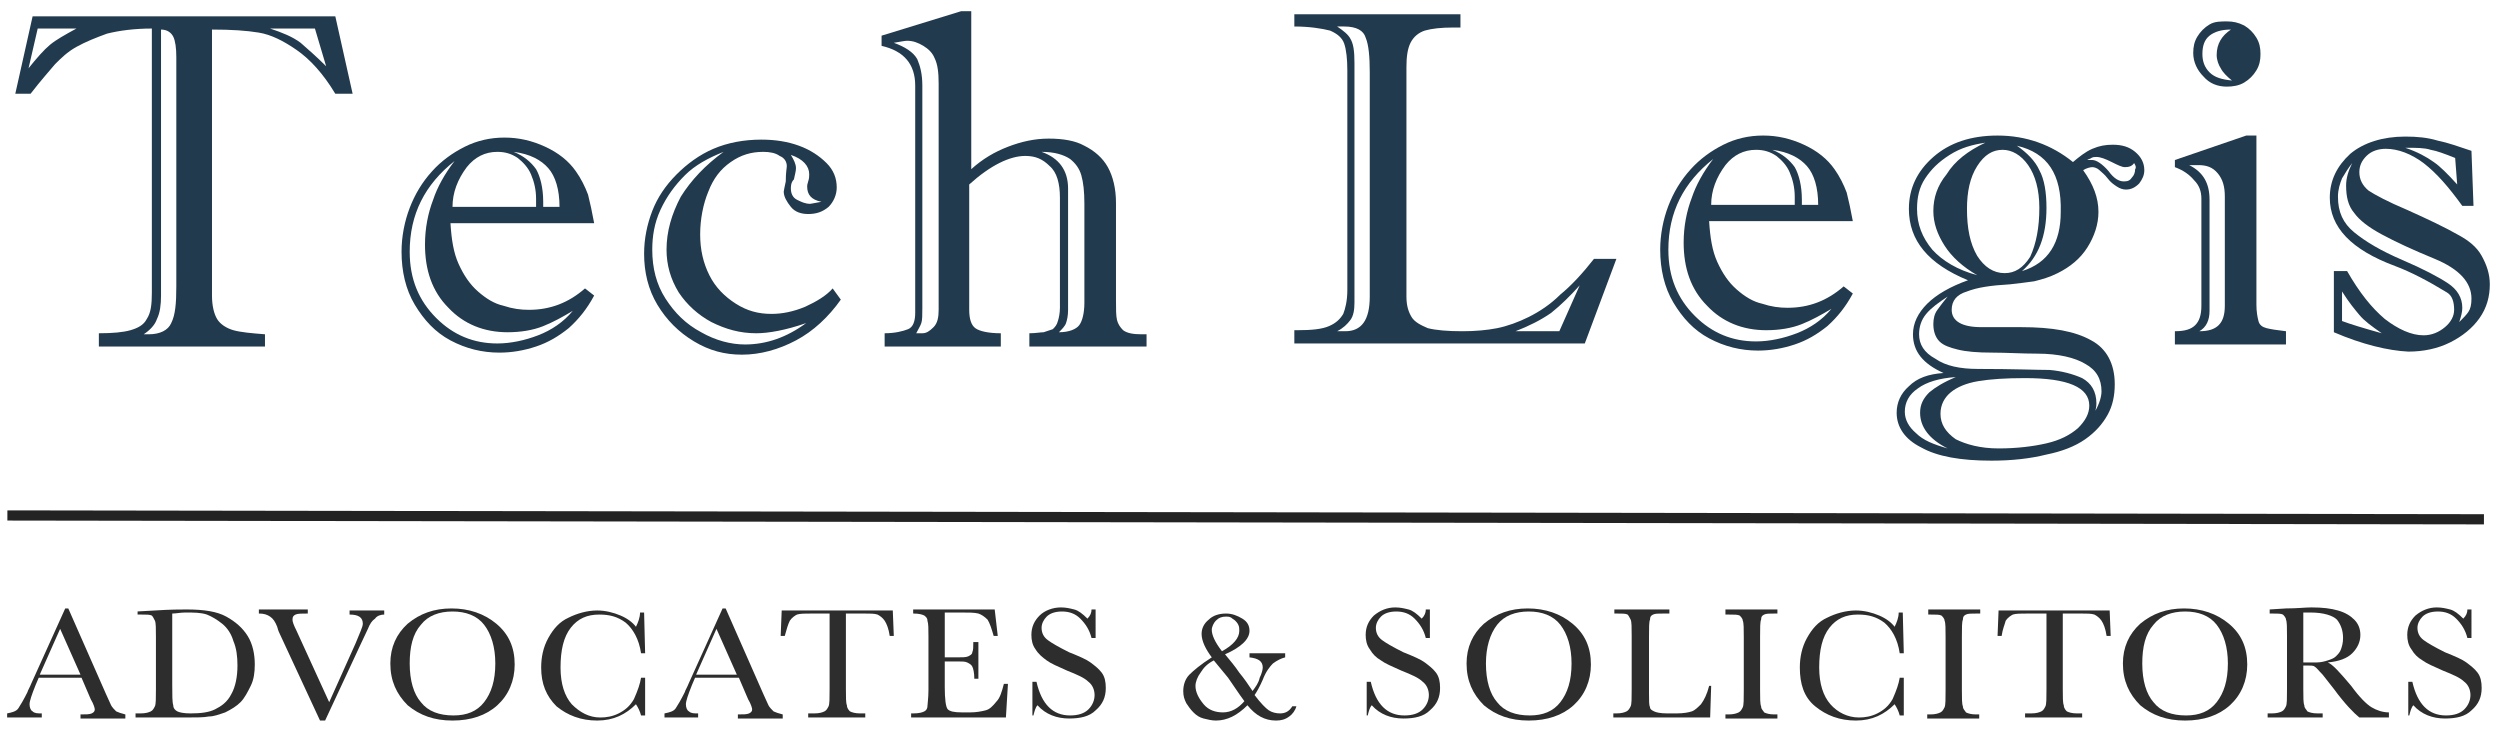
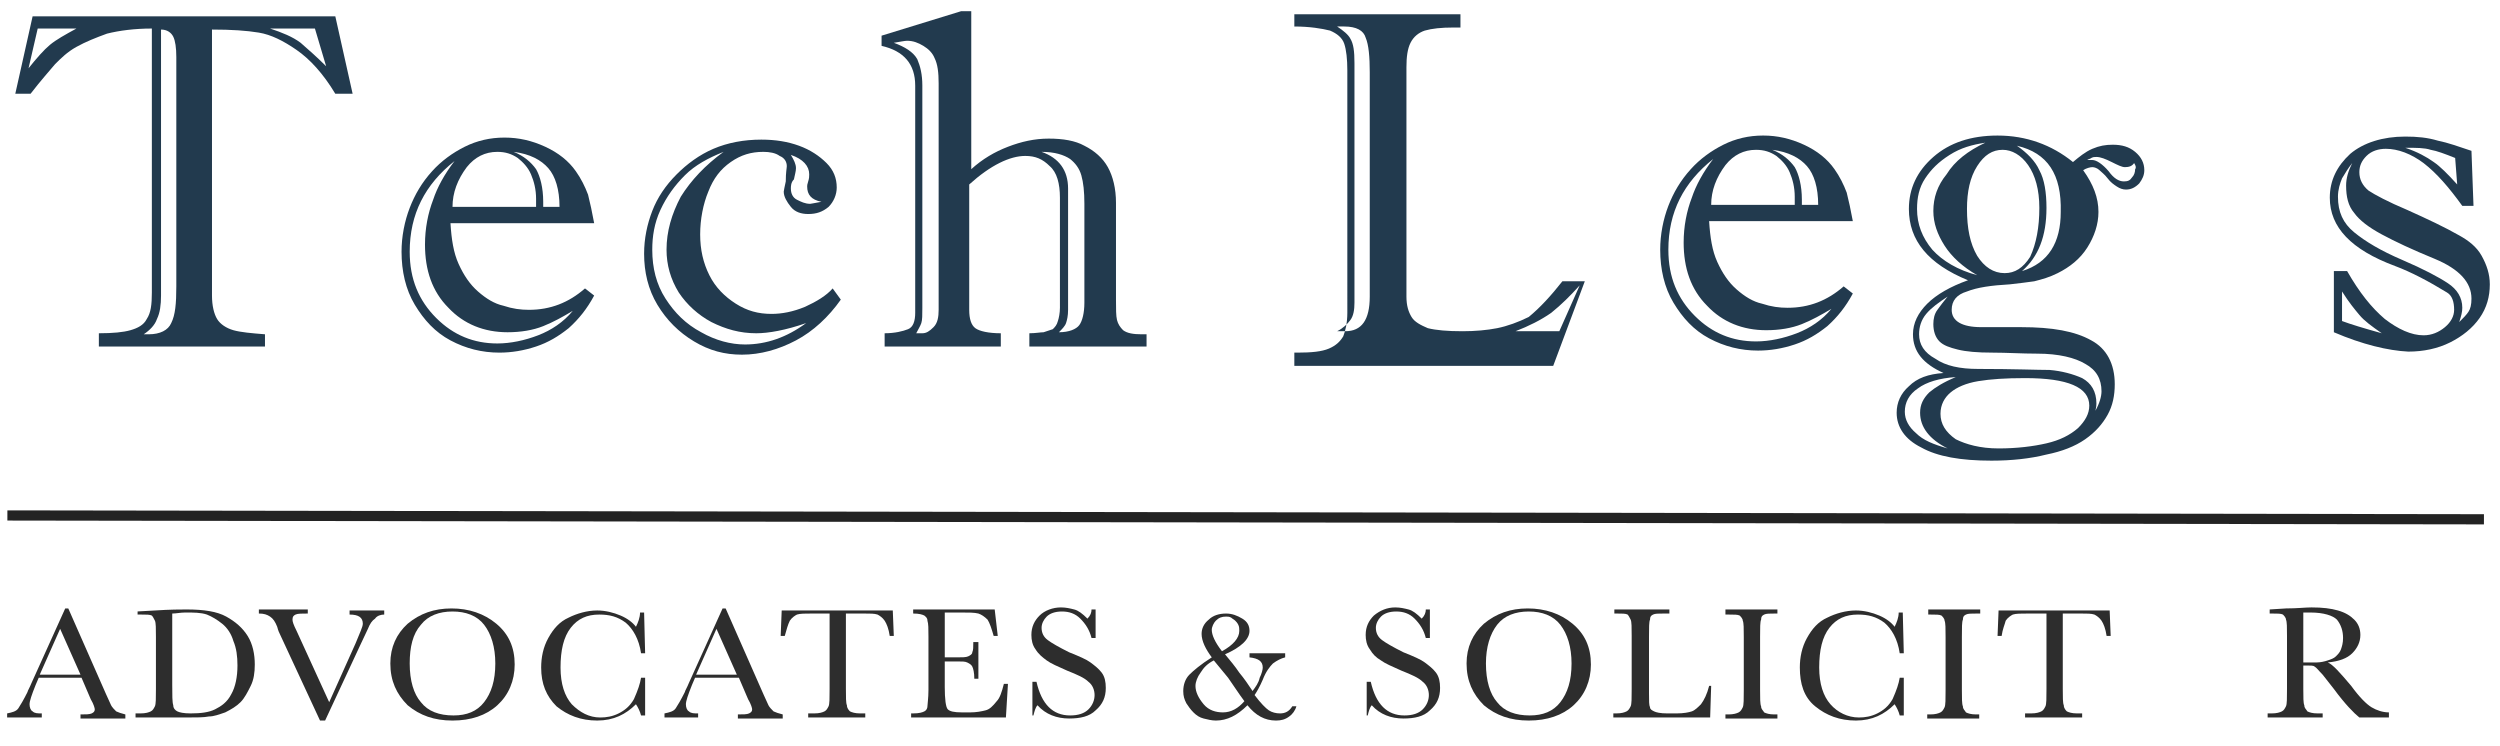
<svg xmlns="http://www.w3.org/2000/svg" version="1.1" id="Layer_1" x="0px" y="0px" viewBox="0 0 245.3 73.2" style="enable-background:new 0 0 245.3 73.2;" xml:space="preserve">
  <style type="text/css">
	.st0{fill:#223A4E;}
	.st1{fill:#2D2D2D;}
	.st2{fill:#232323;}
</style>
  <g>
    <g>
      <path class="st0" d="M3.2,1.6h29.7l1.7,7.6h-1.7c-1.2-2-2.5-3.4-3.8-4.3c-1.3-0.9-2.5-1.5-3.7-1.7c-1.2-0.2-2.7-0.3-4.6-0.3v26.1    c0,1,0.2,1.8,0.5,2.3s0.9,0.9,1.6,1.1c0.7,0.2,1.8,0.3,3.1,0.4V34H9.7v-1.3c1.4,0,2.4-0.1,3.1-0.3c0.7-0.2,1.3-0.5,1.6-1.1    c0.4-0.6,0.5-1.4,0.5-2.6V2.8c-1.7,0-3.2,0.2-4.4,0.5C9.4,3.7,8.4,4.1,7.5,4.6S6,5.7,5.4,6.3C4.9,6.9,4,7.9,3,9.2H1.5L3.2,1.6z     M7.5,2.8H3.7L2.8,6.7c0.8-1,1.5-1.8,2.1-2.3S6.4,3.4,7.5,2.8z M17.3,28.1V5.6c0-0.9-0.1-1.6-0.3-2c-0.2-0.4-0.6-0.7-1.2-0.7v26.1    c0,0.9-0.1,1.7-0.4,2.3c-0.2,0.6-0.7,1.1-1.3,1.5h0.5c1.1,0,1.9-0.4,2.2-1.1C17.2,30.9,17.3,29.8,17.3,28.1z M32,6.5l-1.1-3.7    h-4.4c1.2,0.4,2.2,0.8,3,1.4C30.3,4.9,31.1,5.6,32,6.5z" />
      <path class="st0" d="M57.4,28.3l0.9,0.7c-0.7,1.3-1.5,2.3-2.5,3.2c-1,0.8-2,1.4-3.2,1.8c-1.2,0.4-2.4,0.6-3.6,0.6    c-1.7,0-3.3-0.4-4.8-1.2c-1.5-0.8-2.6-2-3.5-3.5c-0.9-1.5-1.3-3.3-1.3-5.2c0-1.5,0.3-3,0.8-4.3c0.5-1.3,1.2-2.5,2.2-3.6    c0.9-1,2-1.8,3.2-2.4c1.2-0.6,2.5-0.9,3.9-0.9c1.4,0,2.7,0.3,4,0.9c1.3,0.6,2.3,1.4,3,2.4c0.5,0.7,0.9,1.5,1.2,2.3    c0.2,0.8,0.4,1.7,0.6,2.8H44.2c0.1,1.6,0.3,2.9,0.8,4c0.5,1.1,1.1,2,1.9,2.7c0.8,0.7,1.6,1.2,2.5,1.4c0.9,0.3,1.7,0.4,2.5,0.4    C54,30.4,55.8,29.7,57.4,28.3z M44.6,15.8c-2.9,2.3-4.4,5.2-4.4,8.9c0,2.7,0.9,4.8,2.6,6.5c1.7,1.7,3.7,2.5,6,2.5    c1.3,0,2.7-0.3,4-0.8c1.3-0.5,2.5-1.3,3.4-2.4c-1,0.6-1.9,1.1-2.9,1.5c-1,0.4-2.2,0.6-3.5,0.6c-2.3,0-4.3-0.8-5.8-2.4    c-1.6-1.6-2.3-3.7-2.3-6.2c0-1.6,0.3-3.1,0.8-4.4C42.9,18.4,43.6,17.1,44.6,15.8z M44.4,20.3h8.2v-0.8c0-0.9-0.2-1.7-0.5-2.4    c-0.3-0.7-0.8-1.2-1.3-1.6c-0.6-0.4-1.2-0.6-2-0.6c-1.2,0-2.2,0.5-3,1.5C44.9,17.6,44.4,18.9,44.4,20.3z M53.3,20.3h1.6    c0-1.7-0.4-3-1.1-3.8c-0.7-0.8-1.8-1.4-3.4-1.6c1,0.4,1.7,1,2.2,1.7c0.4,0.7,0.7,1.8,0.7,3.2V20.3z" />
      <path class="st0" d="M77.2,16.3c0-0.4-0.2-0.8-0.7-1c-0.4-0.3-1-0.4-1.6-0.4c-1.2,0-2.2,0.3-3.2,1c-1,0.7-1.7,1.6-2.2,2.9    c-0.5,1.2-0.8,2.7-0.8,4.2c0,1.5,0.3,2.8,0.9,4c0.6,1.2,1.5,2.1,2.6,2.8c1.1,0.7,2.2,1,3.5,1c1,0,2.1-0.2,3.3-0.7    c1.1-0.5,2.1-1.1,2.7-1.8l0.8,1.1c-1.2,1.7-2.7,3.1-4.4,4c-1.7,0.9-3.5,1.4-5.3,1.4c-1.7,0-3.2-0.4-4.7-1.3    c-1.5-0.9-2.7-2.1-3.6-3.6c-0.9-1.5-1.3-3.2-1.3-5c0-1.5,0.3-2.9,0.8-4.2c0.5-1.3,1.3-2.5,2.4-3.6c1-1,2.2-1.9,3.6-2.5    c1.4-0.6,3-0.9,4.7-0.9c1.4,0,2.6,0.2,3.7,0.6c1.1,0.4,2,1,2.7,1.7s1,1.5,1,2.4c0,0.7-0.3,1.4-0.8,1.9c-0.6,0.5-1.2,0.7-2,0.7    c-0.7,0-1.3-0.2-1.7-0.7s-0.7-1-0.7-1.5c0-0.1,0.1-0.5,0.2-1C77.1,16.9,77.2,16.5,77.2,16.3z M71,14.9c-1.5,0.6-2.8,1.3-3.8,2.3    c-1,1-1.8,2.1-2.4,3.4S64,23.2,64,24.5c0,1.8,0.4,3.4,1.3,4.8c0.9,1.4,2,2.5,3.5,3.3c1.4,0.8,2.9,1.2,4.3,1.2c2.1,0,4.1-0.7,6-2.1    c-2,0.7-3.7,1-4.9,1c-1.6,0-3-0.4-4.4-1.1c-1.3-0.7-2.4-1.7-3.2-2.9c-0.8-1.3-1.2-2.7-1.2-4.2c0-1.8,0.5-3.5,1.4-5.2    C67.8,17.7,69.2,16.2,71,14.9z M77.6,18.5c0,0.5,0.2,0.9,0.6,1.1c0.4,0.2,0.8,0.4,1.3,0.4c0.1,0,0.5-0.1,1.1-0.2    c-1-0.2-1.4-0.7-1.4-1.5c0-0.1,0-0.2,0.1-0.5c0.1-0.3,0.1-0.5,0.1-0.7c0-0.8-0.6-1.5-1.8-1.9c0.3,0.5,0.5,0.9,0.5,1.3    c0,0.3-0.1,0.6-0.2,1.1C77.6,17.9,77.6,18.3,77.6,18.5z" />
      <path class="st0" d="M112.5,32.7V34H101v-1.3c0.6,0,1.1-0.1,1.4-0.1c0.3-0.1,0.6-0.2,0.9-0.3c0.2-0.2,0.4-0.4,0.5-0.8    c0.1-0.3,0.2-0.8,0.2-1.3V19.4c0-1.4-0.3-2.5-1-3.1c-0.7-0.7-1.4-1-2.4-1c-1.5,0-3.4,0.9-5.5,2.8v12.3c0,0.9,0.2,1.5,0.6,1.8    c0.4,0.3,1.3,0.5,2.5,0.5V34H86.8v-1.3c1,0,1.8-0.2,2.3-0.4c0.5-0.2,0.7-0.8,0.7-1.6V8.4c0-2.1-1.1-3.4-3.3-3.9V3.5l7.8-2.4h1    v15.5c1.1-1,2.3-1.7,3.6-2.2c1.3-0.5,2.6-0.8,4-0.8c1.4,0,2.6,0.2,3.5,0.7c1,0.5,1.8,1.2,2.3,2.1c0.5,0.9,0.8,2.1,0.8,3.5v9.5    c0,0.9,0,1.6,0.1,2c0.1,0.4,0.3,0.7,0.6,1c0.4,0.3,1,0.4,1.8,0.4H112.5z M90.5,8.4v21.8c0,0.7,0,1.2-0.1,1.5    c-0.1,0.3-0.3,0.6-0.5,1h0.6c0.4,0,0.7-0.2,1.1-0.6c0.4-0.4,0.5-1,0.5-1.7V8.2c0-1.1-0.1-1.9-0.4-2.5c-0.2-0.5-0.6-0.9-1.1-1.2    c-0.5-0.3-1-0.5-1.6-0.5c-0.2,0-0.7,0.1-1.3,0.2c1.1,0.4,1.9,0.9,2.3,1.6C90.3,6.5,90.5,7.3,90.5,8.4z M104.8,18.5v11.9    c0,0.6-0.1,1-0.2,1.3c-0.1,0.3-0.4,0.6-0.7,0.9c1,0,1.7-0.3,2-0.7s0.5-1.2,0.5-2.2V20c0-1.2-0.1-2.1-0.3-2.8    c-0.2-0.7-0.6-1.2-1.1-1.6c-0.6-0.4-1.5-0.7-2.8-0.7C103.9,15.5,104.8,16.7,104.8,18.5z" />
-       <path class="st0" d="M127,2.6V1.4h16.3v1.3h-0.7c-1.2,0-2.1,0.1-2.8,0.3c-0.6,0.2-1.1,0.6-1.4,1.2c-0.3,0.6-0.4,1.4-0.4,2.4v22.5    c0,0.9,0.2,1.5,0.5,2c0.3,0.5,0.9,0.8,1.6,1.1c0.8,0.2,1.9,0.3,3.4,0.3c1.2,0,2.4-0.1,3.4-0.3c1-0.2,2.1-0.6,3.1-1.1    c1-0.5,2.1-1.2,3.1-2.2c1.1-0.9,2.2-2.1,3.3-3.5h2.2l-3.1,8.3H127v-1.3h0.3c1.4,0,2.4-0.1,3.1-0.4c0.7-0.3,1.1-0.7,1.4-1.2    c0.2-0.5,0.4-1.3,0.4-2.3V6.9c0-1.1-0.1-2-0.3-2.6c-0.2-0.6-0.7-1-1.4-1.3C129.7,2.8,128.5,2.6,127,2.6z M132.9,6.2v23.5    c0,0.7-0.1,1.3-0.4,1.7c-0.3,0.4-0.7,0.8-1.3,1.1c0.1,0,0.2,0,0.4,0c0.2,0,0.3,0,0.4,0c1.6,0,2.4-1.1,2.4-3.4v-22    c0-1.5-0.1-2.7-0.4-3.4c-0.2-0.7-0.9-1.1-2.1-1.1h-0.7c0.6,0.4,1.1,0.8,1.3,1.2C132.8,4.3,132.9,5,132.9,6.2z M148.7,32.5h4.3    l2-4.5c-0.9,1-1.8,1.9-2.8,2.7C151.2,31.4,150,32,148.7,32.5z" />
+       <path class="st0" d="M127,2.6V1.4h16.3v1.3h-0.7c-1.2,0-2.1,0.1-2.8,0.3c-0.6,0.2-1.1,0.6-1.4,1.2c-0.3,0.6-0.4,1.4-0.4,2.4v22.5    c0,0.9,0.2,1.5,0.5,2c0.3,0.5,0.9,0.8,1.6,1.1c0.8,0.2,1.9,0.3,3.4,0.3c1.2,0,2.4-0.1,3.4-0.3c1-0.2,2.1-0.6,3.1-1.1    c1.1-0.9,2.2-2.1,3.3-3.5h2.2l-3.1,8.3H127v-1.3h0.3c1.4,0,2.4-0.1,3.1-0.4c0.7-0.3,1.1-0.7,1.4-1.2    c0.2-0.5,0.4-1.3,0.4-2.3V6.9c0-1.1-0.1-2-0.3-2.6c-0.2-0.6-0.7-1-1.4-1.3C129.7,2.8,128.5,2.6,127,2.6z M132.9,6.2v23.5    c0,0.7-0.1,1.3-0.4,1.7c-0.3,0.4-0.7,0.8-1.3,1.1c0.1,0,0.2,0,0.4,0c0.2,0,0.3,0,0.4,0c1.6,0,2.4-1.1,2.4-3.4v-22    c0-1.5-0.1-2.7-0.4-3.4c-0.2-0.7-0.9-1.1-2.1-1.1h-0.7c0.6,0.4,1.1,0.8,1.3,1.2C132.8,4.3,132.9,5,132.9,6.2z M148.7,32.5h4.3    l2-4.5c-0.9,1-1.8,1.9-2.8,2.7C151.2,31.4,150,32,148.7,32.5z" />
      <path class="st0" d="M180.9,28.1l0.9,0.7c-0.7,1.3-1.5,2.3-2.5,3.2c-1,0.8-2,1.4-3.2,1.8s-2.4,0.6-3.6,0.6c-1.7,0-3.3-0.4-4.8-1.2    s-2.6-2-3.5-3.5c-0.9-1.5-1.3-3.3-1.3-5.2c0-1.5,0.3-3,0.8-4.3c0.5-1.3,1.2-2.5,2.2-3.6c0.9-1,2-1.8,3.2-2.4    c1.2-0.6,2.5-0.9,3.9-0.9c1.4,0,2.7,0.3,4,0.9c1.3,0.6,2.3,1.4,3,2.4c0.5,0.7,0.9,1.5,1.2,2.3c0.2,0.8,0.4,1.7,0.6,2.8h-14.1    c0.1,1.6,0.3,2.9,0.8,4c0.5,1.1,1.1,2,1.9,2.7c0.8,0.7,1.6,1.2,2.5,1.4c0.9,0.3,1.7,0.4,2.5,0.4C177.5,30.2,179.3,29.5,180.9,28.1    z M168.1,15.6c-2.9,2.3-4.4,5.2-4.4,8.9c0,2.7,0.9,4.8,2.6,6.5c1.7,1.7,3.7,2.5,6,2.5c1.3,0,2.7-0.3,4-0.8    c1.3-0.5,2.5-1.3,3.4-2.4c-1,0.6-1.9,1.1-2.9,1.5c-1,0.4-2.2,0.6-3.5,0.6c-2.3,0-4.3-0.8-5.8-2.4c-1.6-1.6-2.3-3.7-2.3-6.2    c0-1.6,0.3-3.1,0.8-4.4C166.4,18.2,167.1,16.9,168.1,15.6z M167.9,20.1h8.2v-0.8c0-0.9-0.2-1.7-0.5-2.4c-0.3-0.7-0.8-1.2-1.3-1.6    c-0.6-0.4-1.2-0.6-2-0.6c-1.2,0-2.2,0.5-3,1.5C168.4,17.4,167.9,18.7,167.9,20.1z M176.8,20.1h1.6c0-1.7-0.4-3-1.1-3.8    c-0.7-0.8-1.8-1.4-3.4-1.6c1,0.4,1.7,1,2.2,1.7c0.4,0.7,0.7,1.8,0.7,3.2V20.1z" />
      <path class="st0" d="M187.3,20.5c0-2,0.8-3.7,2.4-5.1c1.6-1.4,3.7-2.1,6.3-2.1c2.8,0,5.3,0.9,7.4,2.6c0.6-0.5,1.2-1,1.9-1.3    c0.7-0.3,1.3-0.4,2-0.4c0.9,0,1.6,0.2,2.2,0.7c0.6,0.5,0.9,1.1,0.9,1.8c0,0.5-0.2,0.9-0.5,1.3c-0.4,0.4-0.8,0.6-1.3,0.6    c-0.3,0-0.6-0.1-0.9-0.3c-0.3-0.2-0.6-0.4-0.9-0.8c-0.3-0.4-0.6-0.6-0.8-0.8c-0.2-0.2-0.5-0.3-0.7-0.3c-0.2,0-0.6,0.1-0.9,0.3    c1,1.4,1.5,2.7,1.5,4.1c0,1.2-0.4,2.4-1.1,3.5c-0.7,1.1-1.7,1.9-2.9,2.5c-0.8,0.4-1.5,0.6-2.3,0.8c-0.7,0.1-1.5,0.2-2.4,0.3    c-1.8,0.1-3.2,0.3-4.2,0.7c-1,0.3-1.5,0.9-1.5,1.8c0,1.1,1,1.7,2.9,1.7c0.7,0,1.2,0,1.8,0c0.5,0,1.2,0,2.1,0    c3.1,0,5.3,0.4,6.9,1.3c1.5,0.8,2.3,2.3,2.3,4.3c0,1.1-0.2,2.1-0.7,3c-0.5,0.9-1.2,1.7-2.2,2.4c-1,0.7-2.3,1.2-3.8,1.5    c-1.6,0.4-3.4,0.6-5.4,0.6c-3,0-5.3-0.4-6.9-1.3c-1.6-0.8-2.4-2-2.4-3.4c0-1,0.4-1.9,1.2-2.6c0.8-0.8,1.9-1.2,3.4-1.3    c-2-0.9-3-2.1-3-3.8c0-1.1,0.5-2.1,1.4-3c0.9-0.9,2.3-1.7,4-2.3C189.2,25.9,187.3,23.6,187.3,20.5z M191.1,44    c-1.8-0.9-2.7-2.1-2.7-3.5c0-0.8,0.3-1.4,0.9-2c0.6-0.5,1.4-1,2.6-1.5c-1.6,0.1-2.9,0.5-3.7,1.1c-0.9,0.6-1.3,1.4-1.3,2.3    c0,0.8,0.4,1.5,1.1,2.1C188.7,43.2,189.7,43.6,191.1,44z M194.8,14c-1.3,0.2-2.4,0.5-3.5,1.2s-1.8,1.4-2.4,2.3    c-0.6,0.9-0.8,1.9-0.8,3c0,1.5,0.5,2.8,1.5,4c1,1.1,2.5,2,4.4,2.5c-1.4-0.8-2.5-1.8-3.2-2.9c-0.7-1.1-1.1-2.2-1.1-3.4    c0-1.3,0.4-2.5,1.3-3.6C191.8,15.8,193.1,14.8,194.8,14z M191.1,29.1c-0.9,0.6-1.6,1.1-2.1,1.7c-0.5,0.6-0.7,1.3-0.7,2    c0,1,0.5,1.8,1.6,2.4c1,0.7,2.4,1,4.2,1c3.5,0,5.8,0.1,7,0.1c1.2,0.1,2.3,0.4,3.2,0.8c0.9,0.5,1.4,1.3,1.4,2.5    c0,0.1,0,0.3-0.1,0.7c0.4-0.7,0.6-1.4,0.6-1.9c0-1.2-0.5-2.1-1.6-2.7c-1-0.6-2.6-1-4.7-1c-1.5,0-3-0.1-4.4-0.1    c-1.5,0-2.6-0.1-3.4-0.3c-0.8-0.2-1.4-0.4-1.8-0.8c-0.4-0.4-0.6-1-0.6-1.7c0-0.5,0.1-1,0.4-1.4C190.3,30.1,190.7,29.6,191.1,29.1z     M196.1,44c1.8,0,3.4-0.2,4.7-0.5c1.3-0.3,2.3-0.8,3.1-1.5c0.7-0.7,1.1-1.4,1.1-2.2c0-1.8-2.1-2.7-6.3-2.7c-1.9,0-3.4,0.1-4.6,0.3    c-1.2,0.2-2.1,0.6-2.7,1.1s-1,1.2-1,2.1c0,1,0.5,1.8,1.5,2.5C192.9,43.6,194.3,44,196.1,44z M200.1,20.4c0-1.8-0.4-3.2-1.1-4.2    c-0.7-1-1.6-1.5-2.5-1.5c-1,0-1.8,0.5-2.5,1.6c-0.7,1.1-1,2.5-1,4.2c0,1.9,0.3,3.4,1,4.6c0.7,1.1,1.6,1.7,2.7,1.7    c1,0,1.8-0.5,2.5-1.6C199.8,23.9,200.1,22.3,200.1,20.4z M197.9,14.3c1,0.7,1.8,1.5,2.2,2.4c0.5,0.9,0.7,2.2,0.7,3.7    c0,2.8-0.8,4.8-2.4,6.2c2.6-0.8,3.8-2.8,3.8-5.8C202.3,17.1,200.9,15,197.9,14.3z M209.4,16c-0.2,0.3-0.5,0.4-0.9,0.4    c-0.3,0-0.7-0.2-1.3-0.5c-0.6-0.3-1.1-0.5-1.5-0.5c-0.2,0-0.3,0-0.5,0.1c-0.1,0.1-0.3,0.1-0.4,0.2c0.1,0,0.3,0,0.5,0    c0.4,0,1,0.4,1.6,1.1c0.5,0.7,1,1,1.5,1c0.4,0,0.6-0.1,0.8-0.4c0.2-0.2,0.3-0.5,0.3-0.8C209.6,16.5,209.6,16.3,209.4,16z" />
-       <path class="st0" d="M221.4,13.3v16.6c0,0.7,0.1,1.2,0.2,1.6c0.1,0.4,0.4,0.6,0.8,0.7c0.4,0.1,1,0.2,1.9,0.3v1.3h-10.9v-1.3    c1,0,1.6-0.2,2-0.6c0.4-0.4,0.6-1,0.6-1.9V19.5c0-0.7-0.2-1.3-0.7-1.8c-0.5-0.6-1.1-1-1.9-1.3v-0.7l7-2.4H221.4z M216.8,19.6v10.9    c0,0.9-0.3,1.6-1,2c0.9,0,1.5-0.2,1.9-0.6c0.4-0.4,0.6-1,0.6-1.9V19.3c0-1-0.2-1.7-0.7-2.3s-1.1-0.8-1.9-0.8c-0.4,0-0.6,0-0.9,0    C216.2,16.9,216.8,18,216.8,19.6z M218.5,2.1c0.6,0,1.1,0.1,1.7,0.4c0.5,0.3,0.9,0.7,1.2,1.2c0.3,0.5,0.4,1,0.4,1.6    s-0.1,1.1-0.4,1.6c-0.3,0.5-0.7,0.9-1.2,1.2c-0.5,0.3-1.1,0.4-1.7,0.4c-0.9,0-1.7-0.3-2.3-1c-0.6-0.6-1-1.4-1-2.3    c0-0.6,0.1-1.1,0.4-1.6s0.7-0.9,1.2-1.2S217.9,2.1,218.5,2.1z M218.9,2.9c-0.9,0-1.6,0.2-2.1,0.6c-0.5,0.4-0.7,1-0.7,1.8    c0,0.7,0.2,1.3,0.7,1.8c0.5,0.5,1.2,0.7,2.2,0.8c-0.5-0.4-0.9-0.8-1.1-1.2c-0.2-0.3-0.4-0.8-0.4-1.3C217.5,4.3,218,3.5,218.9,2.9z    " />
      <path class="st0" d="M229,32.6v-6h1.3c1.2,2.1,2.4,3.6,3.7,4.7c1.3,1,2.6,1.6,3.8,1.6c0.8,0,1.5-0.3,2.1-0.8    c0.6-0.5,0.9-1.1,0.9-1.7c0-0.8-0.2-1.4-0.7-1.7c-1.8-1.1-3.5-2-5.1-2.6c-4.3-1.6-6.4-3.8-6.4-6.7c0-1.7,0.7-3.1,2-4.3    c1.3-1.1,3.2-1.7,5.4-1.7c1.2,0,2.2,0.1,3.2,0.4c1,0.2,2.1,0.6,3.3,1l0.2,5.4h-1.1c-1.3-1.8-2.5-3.2-3.8-4.2    c-1.2-0.9-2.5-1.4-3.7-1.4c-0.7,0-1.4,0.2-1.9,0.7c-0.5,0.5-0.7,1-0.7,1.6c0,0.7,0.3,1.3,0.9,1.8c0.6,0.4,1.9,1.1,3.8,1.9    c2,0.9,3.7,1.7,5.1,2.5c0.9,0.5,1.7,1.1,2.2,2c0.5,0.9,0.8,1.8,0.8,2.8c0,1.2-0.3,2.3-1,3.3c-0.7,1-1.7,1.8-2.9,2.4    c-1.2,0.6-2.6,0.9-4.1,0.9C234.3,34.4,231.8,33.8,229,32.6z M241.3,31.6c0.4-0.4,0.7-0.7,0.9-1c0.2-0.3,0.3-0.7,0.3-1.3    c0-1.6-1.2-2.9-3.6-3.9c-2.2-0.9-3.9-1.7-5.2-2.4c-1.3-0.7-2.2-1.4-2.7-2.1c-0.6-0.7-0.8-1.6-0.8-2.7c0-0.7,0.2-1.4,0.6-2.2    c-0.4,0.5-0.7,1-1,1.5c-0.2,0.5-0.4,1.1-0.4,1.8c0,1.5,0.5,2.6,1.6,3.5c1.1,0.9,2.6,1.8,4.7,2.7c2.1,0.9,3.6,1.7,4.5,2.3    c0.9,0.6,1.4,1.4,1.4,2.4C241.6,30.6,241.5,31,241.3,31.6z M229.8,28.6v2.9c0.8,0.3,2.1,0.7,3.9,1.2c-1-0.7-1.7-1.2-2.2-1.8    S230.5,29.7,229.8,28.6z M241.1,18.1l-0.2-2.6c-1-0.4-1.8-0.7-2.4-0.8c-0.6-0.2-1.4-0.2-2.5-0.2c1.2,0.4,2.1,0.9,2.8,1.4    C239.4,16.3,240.2,17.1,241.1,18.1z" />
    </g>
    <g>
      <g>
        <path class="st1" d="M8,66.5H3.8l-0.3,0.7c-0.4,1-0.6,1.6-0.6,1.9c0,0.3,0.1,0.6,0.3,0.7c0.2,0.2,0.5,0.2,0.9,0.2v0.4H0.7v-0.4     c0.5-0.1,0.9-0.2,1.1-0.5c0.2-0.3,0.5-0.8,0.9-1.6c0-0.1,0.2-0.4,0.4-0.9l3.3-7.3h0.3l3.7,8.4l0.5,1.1c0.1,0.2,0.3,0.4,0.5,0.6     c0.2,0.1,0.5,0.2,0.9,0.3v0.4H7.9v-0.4c0.5,0,0.9,0,1.1-0.1c0.2-0.1,0.3-0.2,0.3-0.4c0-0.1-0.1-0.5-0.4-1L8,66.5z M7.9,66.2     l-2-4.5l-2,4.5H7.9z" />
        <path class="st1" d="M13.4,60l1.8-0.1c1.5-0.1,2.6-0.1,3.1-0.1c1.7,0,3,0.2,3.9,0.7s1.6,1.1,2.1,1.9c0.5,0.8,0.7,1.8,0.7,2.8     c0,0.8-0.1,1.5-0.4,2.1s-0.6,1.2-1,1.6c-0.4,0.4-0.9,0.7-1.5,1c-0.6,0.2-1.1,0.4-1.6,0.4c-0.5,0.1-1.2,0.1-2.2,0.1h-5v-0.4h0.5     c0.5,0,0.8-0.1,1-0.2c0.2-0.1,0.3-0.3,0.4-0.5s0.1-0.8,0.1-1.7v-5.1c0-0.8,0-1.4-0.1-1.6c-0.1-0.2-0.2-0.4-0.3-0.5     c-0.2-0.1-0.5-0.1-1.1-0.1h-0.3V60z M16.9,60.2v7c0,1,0,1.7,0.1,2c0,0.3,0.2,0.5,0.4,0.6s0.6,0.2,1.3,0.2c1,0,1.8-0.1,2.4-0.4     c0.6-0.3,1.2-0.7,1.6-1.5c0.4-0.7,0.6-1.7,0.6-2.8c0-0.9-0.1-1.7-0.4-2.4c-0.2-0.7-0.6-1.3-1.1-1.7c-0.5-0.4-1-0.7-1.5-0.9     c-0.6-0.2-1.3-0.2-2.1-0.2C17.7,60.1,17.3,60.2,16.9,60.2z" />
        <path class="st1" d="M31.9,70.7h-0.5l-3.9-8.4c-0.1-0.2-0.2-0.4-0.3-0.8c-0.2-0.5-0.4-0.8-0.7-1s-0.6-0.3-1.1-0.3v-0.4h4.8v0.4     c-0.6,0-1,0-1.2,0.1c-0.2,0.1-0.3,0.2-0.3,0.5c0,0.2,0.1,0.5,0.4,1.1l3.2,7l2.6-5.8c0.4-1,0.7-1.6,0.7-1.9c0-0.6-0.4-0.9-1.3-0.9     v-0.4h3.4v0.4c-0.3,0-0.7,0.1-0.9,0.4c-0.3,0.2-0.5,0.5-0.7,1l-0.8,1.7L31.9,70.7z" />
        <path class="st1" d="M38.3,65.1c0-1.6,0.6-2.9,1.7-3.9c1.2-1,2.6-1.5,4.3-1.5c1.7,0,3.2,0.5,4.4,1.5c1.2,1,1.8,2.3,1.8,4     c0,1.6-0.6,3-1.7,4c-1.1,1-2.6,1.5-4.4,1.5c-1.8,0-3.2-0.5-4.4-1.5C38.9,68.1,38.3,66.8,38.3,65.1z M40.2,65.1     c0,1.7,0.4,3,1.1,3.8c0.7,0.9,1.8,1.3,3.2,1.3c1.3,0,2.3-0.4,3-1.3c0.7-0.9,1.1-2.1,1.1-3.8c0-1.6-0.4-2.9-1.1-3.8     c-0.7-0.9-1.8-1.3-3.1-1.3c-1.3,0-2.4,0.4-3.1,1.3C40.5,62.2,40.2,63.5,40.2,65.1z" />
        <path class="st1" d="M62.9,66.5h0.4v3.7h-0.4c-0.1-0.4-0.3-0.8-0.5-1.1c-1,1-2.2,1.6-3.8,1.6c-1.6,0-2.9-0.5-4-1.4     c-1-1-1.5-2.2-1.5-3.8c0-1,0.2-2,0.7-2.9c0.5-0.9,1.1-1.6,2-2c0.8-0.4,1.8-0.7,2.8-0.7c0.8,0,1.6,0.2,2.3,0.5     c0.7,0.3,1.2,0.7,1.5,1.1c0.2-0.4,0.4-0.9,0.4-1.4h0.4l0.1,4h-0.4c-0.2-1.4-0.8-2.4-1.5-3c-0.8-0.6-1.6-0.8-2.6-0.8     c-1.2,0-2.1,0.4-2.8,1.3c-0.7,0.9-1,2.2-1,3.9c0,1.6,0.4,2.8,1.1,3.6c0.8,0.8,1.7,1.3,2.8,1.3c0.6,0,1.2-0.1,1.8-0.4     c0.6-0.3,1.1-0.7,1.5-1.4C62.6,67.7,62.8,67.1,62.9,66.5z" />
        <path class="st1" d="M72.5,66.5h-4.3l-0.3,0.7c-0.4,1-0.6,1.6-0.6,1.9c0,0.3,0.1,0.6,0.3,0.7c0.2,0.2,0.5,0.2,0.9,0.2v0.4h-3.3     v-0.4c0.5-0.1,0.9-0.2,1.1-0.5c0.2-0.3,0.5-0.8,0.9-1.6c0-0.1,0.2-0.4,0.4-0.9l3.3-7.3h0.3l3.7,8.4l0.5,1.1     c0.1,0.2,0.3,0.4,0.5,0.6c0.2,0.1,0.5,0.2,0.9,0.3v0.4h-4.4v-0.4c0.5,0,0.9,0,1.1-0.1c0.2-0.1,0.3-0.2,0.3-0.4     c0-0.1-0.1-0.5-0.4-1L72.5,66.5z M72.3,66.2l-2-4.5l-2,4.5H72.3z" />
        <path class="st1" d="M77,62.4h-0.4l0.1-2.5h10.9l0.1,2.5h-0.4c-0.1-0.7-0.3-1.2-0.5-1.5c-0.2-0.3-0.5-0.5-0.7-0.6     c-0.3-0.1-0.7-0.1-1.3-0.1H83v7.4c0,0.8,0,1.4,0.1,1.6c0,0.3,0.2,0.5,0.3,0.6c0.2,0.1,0.5,0.2,1,0.2h0.5v0.4h-5.6v-0.4h0.6     c0.5,0,0.8-0.1,1-0.2c0.2-0.1,0.3-0.3,0.4-0.5c0.1-0.2,0.1-0.8,0.1-1.7v-7.4h-1.7c-0.7,0-1.2,0-1.5,0.1c-0.2,0.1-0.5,0.3-0.7,0.6     C77.3,61.3,77.2,61.7,77,62.4z" />
        <path class="st1" d="M98.5,67.1h0.4l-0.2,3.3h-9.3v-0.4h0.2c0.6,0,0.9-0.1,1.1-0.2c0.2-0.1,0.3-0.3,0.3-0.5     c0-0.2,0.1-0.8,0.1-1.6v-5.2c0-0.8,0-1.3-0.1-1.6c0-0.3-0.2-0.4-0.3-0.5c-0.2-0.1-0.5-0.2-1.1-0.2v-0.4h8l0.3,2.6h-0.4     c-0.2-0.7-0.4-1.3-0.6-1.6c-0.3-0.3-0.6-0.5-0.9-0.6c-0.4-0.1-0.9-0.1-1.7-0.1h-1.6v4.4h1.2c0.5,0,0.9,0,1.1-0.1     c0.2-0.1,0.4-0.2,0.4-0.4c0.1-0.2,0.1-0.5,0.1-1H96v3.6h-0.4c0-0.6-0.1-1-0.2-1.2c-0.1-0.2-0.3-0.3-0.5-0.4     c-0.2-0.1-0.5-0.1-1-0.1h-1.2v2.5c0,1.2,0.1,2,0.3,2.2c0.2,0.2,0.6,0.3,1.4,0.3h0.8c0.6,0,1.1-0.1,1.5-0.2     c0.4-0.1,0.7-0.4,1.1-0.9C98.1,68.5,98.3,67.9,98.5,67.1z" />
        <path class="st1" d="M101.3,70.3v-3.4h0.4c0.5,2.2,1.6,3.3,3.3,3.3c0.8,0,1.4-0.2,1.8-0.6c0.4-0.4,0.6-0.9,0.6-1.4     c0-0.5-0.2-1-0.6-1.3c-0.4-0.4-1.1-0.7-2.1-1.1c-0.9-0.4-1.6-0.7-2-1s-0.8-0.6-1.1-1.1c-0.3-0.4-0.4-0.9-0.4-1.4     c0-0.8,0.3-1.4,0.8-1.9s1.3-0.8,2.1-0.8c0.5,0,0.9,0.1,1.3,0.2c0.4,0.1,0.8,0.4,1.3,0.9c0.3-0.3,0.4-0.6,0.4-0.9h0.4v2.8h-0.4     c-0.2-0.8-0.6-1.4-1.1-1.9c-0.5-0.5-1.1-0.7-1.8-0.7c-0.7,0-1.2,0.2-1.5,0.5c-0.3,0.3-0.5,0.7-0.5,1.1c0,0.5,0.2,0.9,0.6,1.2     c0.4,0.3,1.1,0.7,2.1,1.2c1,0.4,1.7,0.7,2.1,1s0.8,0.6,1.1,1c0.3,0.4,0.4,0.9,0.4,1.5c0,0.9-0.3,1.6-1,2.2     c-0.6,0.6-1.5,0.8-2.6,0.8c-1.2,0-2.3-0.4-3.1-1.3c-0.2,0.2-0.3,0.6-0.4,1H101.3z" />
        <path class="st1" d="M122.6,64.1h3.5v0.4c-0.4,0.1-0.8,0.3-1.2,0.6c-0.3,0.3-0.7,0.8-1,1.6c-0.3,0.7-0.6,1.2-0.8,1.5     c0.6,0.8,1.1,1.3,1.4,1.5c0.3,0.2,0.7,0.3,1.1,0.3c0.5,0,0.9-0.2,1.2-0.7h0.4c-0.1,0.4-0.4,0.8-0.7,1c-0.4,0.3-0.8,0.4-1.3,0.4     c-1.1,0-2-0.5-2.8-1.5c-1,1-2,1.5-3.1,1.5c-0.4,0-0.8-0.1-1.2-0.2c-0.4-0.1-0.7-0.3-1-0.6c-0.3-0.3-0.5-0.6-0.7-0.9     c-0.2-0.4-0.3-0.7-0.3-1.2c0-0.6,0.2-1.2,0.6-1.6c0.4-0.4,1.1-1,2.2-1.7c-0.6-0.8-1-1.6-1-2.3c0-0.5,0.2-1,0.7-1.4     c0.4-0.4,1-0.6,1.7-0.6c0.6,0,1.1,0.2,1.6,0.5c0.5,0.3,0.7,0.7,0.7,1.2c0,0.8-0.8,1.6-2.4,2.3c0.5,0.6,1,1.2,1.4,1.8     c0.5,0.6,0.9,1.2,1.3,1.8c0.3-0.4,0.6-0.8,0.7-1.3c0.2-0.4,0.3-0.8,0.3-1c0-0.6-0.4-0.9-1.3-1V64.1z M119.1,64.8     c-0.6,0.3-1,0.7-1.3,1.2c-0.3,0.4-0.5,0.9-0.5,1.3c0,0.6,0.3,1.2,0.8,1.8c0.5,0.6,1.2,0.8,1.9,0.8c0.8,0,1.5-0.4,2.1-1.1     c-0.6-0.8-1.1-1.6-1.6-2.3C120,65.9,119.5,65.3,119.1,64.8z M119.9,63.9c1.1-0.6,1.7-1.3,1.7-2c0-0.2,0-0.4-0.1-0.6     c-0.1-0.2-0.2-0.3-0.3-0.4c-0.1-0.1-0.3-0.2-0.4-0.3c-0.2-0.1-0.3-0.1-0.5-0.1c-0.4,0-0.7,0.1-1,0.4c-0.2,0.2-0.4,0.6-0.4,0.9     C118.9,62.3,119.2,63,119.9,63.9z" />
        <path class="st1" d="M134.1,70.3v-3.4h0.4c0.5,2.2,1.6,3.3,3.3,3.3c0.8,0,1.4-0.2,1.8-0.6c0.4-0.4,0.6-0.9,0.6-1.4     c0-0.5-0.2-1-0.6-1.3c-0.4-0.4-1.1-0.7-2.1-1.1c-0.9-0.4-1.6-0.7-2-1c-0.5-0.3-0.8-0.6-1.1-1.1c-0.3-0.4-0.4-0.9-0.4-1.4     c0-0.8,0.3-1.4,0.8-1.9c0.6-0.5,1.3-0.8,2.1-0.8c0.5,0,0.9,0.1,1.3,0.2c0.4,0.1,0.8,0.4,1.3,0.9c0.3-0.3,0.4-0.6,0.4-0.9h0.4v2.8     h-0.4c-0.2-0.8-0.6-1.4-1.1-1.9c-0.5-0.5-1.1-0.7-1.8-0.7c-0.7,0-1.2,0.2-1.5,0.5c-0.3,0.3-0.5,0.7-0.5,1.1     c0,0.5,0.2,0.9,0.6,1.2c0.4,0.3,1.1,0.7,2.1,1.2c1,0.4,1.7,0.7,2.1,1s0.8,0.6,1.1,1c0.3,0.4,0.4,0.9,0.4,1.5c0,0.9-0.3,1.6-1,2.2     c-0.6,0.6-1.5,0.8-2.6,0.8c-1.2,0-2.3-0.4-3.1-1.3c-0.2,0.2-0.3,0.6-0.4,1H134.1z" />
        <path class="st1" d="M143.9,65.1c0-1.6,0.6-2.9,1.7-3.9c1.2-1,2.6-1.5,4.3-1.5c1.7,0,3.2,0.5,4.4,1.5c1.2,1,1.8,2.3,1.8,4     c0,1.6-0.6,3-1.7,4c-1.1,1-2.6,1.5-4.4,1.5c-1.8,0-3.2-0.5-4.4-1.5C144.5,68.1,143.9,66.8,143.9,65.1z M145.8,65.1     c0,1.7,0.4,3,1.1,3.8c0.7,0.9,1.8,1.3,3.2,1.3c1.3,0,2.3-0.4,3-1.3c0.7-0.9,1.1-2.1,1.1-3.8c0-1.6-0.4-2.9-1.1-3.8     c-0.7-0.9-1.8-1.3-3.1-1.3c-1.3,0-2.4,0.4-3.1,1.3C146.2,62.2,145.8,63.5,145.8,65.1z" />
        <path class="st1" d="M167.9,67.3l-0.1,3.1h-9.5v-0.4h0.3c0.5,0,0.8-0.1,1-0.2c0.2-0.1,0.3-0.3,0.4-0.5s0.1-0.8,0.1-1.7v-5.2     c0-0.8,0-1.4-0.1-1.6c-0.1-0.2-0.2-0.4-0.3-0.5c-0.2-0.1-0.5-0.1-1.1-0.1h-0.2v-0.4h5.4v0.4h-0.5c-0.6,0-0.9,0-1.1,0.1     c-0.2,0.1-0.3,0.2-0.3,0.5c-0.1,0.2-0.1,0.8-0.1,1.7V68c0,0.8,0,1.2,0.1,1.4c0,0.2,0.2,0.3,0.4,0.4c0.2,0.1,0.6,0.2,1.3,0.2h0.9     c0.7,0,1.2-0.1,1.5-0.2c0.3-0.1,0.6-0.4,0.9-0.7c0.3-0.4,0.6-1,0.8-1.8H167.9z" />
        <path class="st1" d="M169.3,60.2v-0.4h5.1v0.4h-0.2c-0.6,0-0.9,0-1.1,0.1c-0.2,0.1-0.3,0.2-0.3,0.5c-0.1,0.2-0.1,0.8-0.1,1.7v5.2     c0,0.8,0,1.4,0.1,1.6c0,0.3,0.2,0.4,0.3,0.6c0.2,0.1,0.5,0.2,1,0.2h0.3v0.4h-5.1v-0.4h0.3c0.5,0,0.8-0.1,1-0.2     c0.2-0.1,0.3-0.3,0.4-0.5c0.1-0.2,0.1-0.8,0.1-1.7v-5.2c0-0.8,0-1.4-0.1-1.6c0-0.2-0.2-0.4-0.3-0.5c-0.2-0.1-0.5-0.1-1.1-0.1     H169.3z" />
        <path class="st1" d="M186.4,66.5h0.4v3.7h-0.4c-0.1-0.4-0.3-0.8-0.5-1.1c-1,1-2.2,1.6-3.8,1.6c-1.6,0-2.9-0.5-4-1.4     s-1.5-2.2-1.5-3.8c0-1,0.2-2,0.7-2.9c0.5-0.9,1.1-1.6,2-2c0.8-0.4,1.8-0.7,2.8-0.7c0.8,0,1.6,0.2,2.3,0.5     c0.7,0.3,1.2,0.7,1.5,1.1c0.2-0.4,0.4-0.9,0.4-1.4h0.4l0.1,4h-0.4c-0.2-1.4-0.8-2.4-1.5-3c-0.8-0.6-1.6-0.8-2.6-0.8     c-1.2,0-2.1,0.4-2.8,1.3c-0.7,0.9-1,2.2-1,3.9c0,1.6,0.4,2.8,1.1,3.6s1.7,1.3,2.8,1.3c0.6,0,1.2-0.1,1.8-0.4     c0.6-0.3,1.1-0.7,1.5-1.4C186.1,67.7,186.3,67.1,186.4,66.5z" />
        <path class="st1" d="M189.2,60.2v-0.4h5.1v0.4H194c-0.6,0-0.9,0-1.1,0.1c-0.2,0.1-0.3,0.2-0.3,0.5c-0.1,0.2-0.1,0.8-0.1,1.7v5.2     c0,0.8,0,1.4,0.1,1.6c0,0.3,0.2,0.4,0.3,0.6c0.2,0.1,0.5,0.2,1,0.2h0.3v0.4h-5.1v-0.4h0.3c0.5,0,0.8-0.1,1-0.2     c0.2-0.1,0.3-0.3,0.4-0.5c0.1-0.2,0.1-0.8,0.1-1.7v-5.2c0-0.8,0-1.4-0.1-1.6c0-0.2-0.2-0.4-0.3-0.5c-0.2-0.1-0.5-0.1-1.1-0.1     H189.2z" />
        <path class="st1" d="M196.4,62.4H196l0.1-2.5h10.9l0.1,2.5h-0.4c-0.1-0.7-0.3-1.2-0.5-1.5c-0.2-0.3-0.5-0.5-0.7-0.6     c-0.3-0.1-0.7-0.1-1.3-0.1h-1.8v7.4c0,0.8,0,1.4,0.1,1.6c0,0.3,0.2,0.5,0.3,0.6c0.2,0.1,0.5,0.2,1,0.2h0.5v0.4h-5.6v-0.4h0.6     c0.5,0,0.8-0.1,1-0.2c0.2-0.1,0.3-0.3,0.4-0.5c0.1-0.2,0.1-0.8,0.1-1.7v-7.4H199c-0.7,0-1.2,0-1.5,0.1c-0.2,0.1-0.5,0.3-0.7,0.6     C196.7,61.3,196.5,61.7,196.4,62.4z" />
-         <path class="st1" d="M208.3,65.1c0-1.6,0.6-2.9,1.7-3.9c1.2-1,2.6-1.5,4.3-1.5c1.7,0,3.2,0.5,4.4,1.5c1.2,1,1.8,2.3,1.8,4     c0,1.6-0.6,3-1.7,4c-1.1,1-2.6,1.5-4.4,1.5c-1.8,0-3.2-0.5-4.4-1.5C208.9,68.1,208.3,66.8,208.3,65.1z M210.2,65.1     c0,1.7,0.4,3,1.1,3.8c0.7,0.9,1.8,1.3,3.2,1.3c1.3,0,2.3-0.4,3-1.3c0.7-0.9,1.1-2.1,1.1-3.8c0-1.6-0.4-2.9-1.1-3.8     c-0.7-0.9-1.8-1.3-3.1-1.3c-1.3,0-2.4,0.4-3.1,1.3C210.5,62.2,210.2,63.5,210.2,65.1z" />
        <path class="st1" d="M234.5,70.4h-3c-0.5-0.4-1.4-1.3-2.5-2.8c-0.4-0.5-0.7-0.9-1.1-1.4c-0.4-0.4-0.6-0.7-0.8-0.8     c-0.1-0.1-0.4-0.1-0.7-0.1H226v2.3c0,0.8,0,1.4,0.1,1.6c0,0.3,0.2,0.4,0.3,0.6c0.2,0.1,0.5,0.2,1,0.2h0.5v0.4h-5.4v-0.4h0.4     c0.5,0,0.8-0.1,1-0.2c0.2-0.1,0.3-0.3,0.4-0.5c0.1-0.2,0.1-0.8,0.1-1.7v-5.2c0-0.8,0-1.4-0.1-1.6c0-0.2-0.2-0.4-0.3-0.5     c-0.2-0.1-0.5-0.1-1.1-0.1h-0.2v-0.4l1.6-0.1c1.1,0,1.9-0.1,2.5-0.1c1.1,0,1.9,0.1,2.6,0.3s1.2,0.5,1.6,0.9     c0.4,0.4,0.6,0.9,0.6,1.5c0,0.7-0.3,1.3-0.8,1.8c-0.5,0.5-1.3,0.8-2.4,0.9c0.5,0.2,1.2,1,2.3,2.3c0.8,1.1,1.5,1.8,2,2.1     c0.5,0.3,1.1,0.5,1.7,0.5V70.4z M226,65c0.4,0,0.8,0,1.3,0c0.4,0,0.8-0.1,1.1-0.2c0.3-0.1,0.6-0.2,0.8-0.4     c0.2-0.2,0.4-0.4,0.5-0.7c0.1-0.3,0.2-0.6,0.2-1.1c0-0.7-0.2-1.3-0.6-1.8c-0.4-0.4-1.3-0.7-2.6-0.7c-0.2,0-0.4,0-0.7,0V65z" />
-         <path class="st1" d="M236.3,70.3v-3.4h0.4c0.5,2.2,1.6,3.3,3.3,3.3c0.8,0,1.4-0.2,1.8-0.6c0.4-0.4,0.6-0.9,0.6-1.4     c0-0.5-0.2-1-0.6-1.3c-0.4-0.4-1.1-0.7-2.1-1.1c-0.9-0.4-1.6-0.7-2-1c-0.5-0.3-0.8-0.6-1.1-1.1c-0.3-0.4-0.4-0.9-0.4-1.4     c0-0.8,0.3-1.4,0.8-1.9c0.6-0.5,1.3-0.8,2.1-0.8c0.5,0,0.9,0.1,1.3,0.2c0.4,0.1,0.8,0.4,1.3,0.9c0.3-0.3,0.4-0.6,0.4-0.9h0.4v2.8     h-0.4c-0.2-0.8-0.6-1.4-1.1-1.9c-0.5-0.5-1.1-0.7-1.8-0.7c-0.7,0-1.2,0.2-1.5,0.5c-0.3,0.3-0.5,0.7-0.5,1.1     c0,0.5,0.2,0.9,0.6,1.2c0.4,0.3,1.1,0.7,2.1,1.2c1,0.4,1.7,0.7,2.1,1s0.8,0.6,1.1,1c0.3,0.4,0.4,0.9,0.4,1.5c0,0.9-0.3,1.6-1,2.2     c-0.6,0.6-1.5,0.8-2.6,0.8c-1.2,0-2.3-0.4-3.1-1.3c-0.2,0.2-0.3,0.6-0.4,1H236.3z" />
      </g>
    </g>
    <rect x="121.7" y="-70.8" transform="matrix(1.549236e-03 -1 1 1.549236e-03 71.335 172.887)" class="st2" width="1" height="243" />
  </g>
</svg>